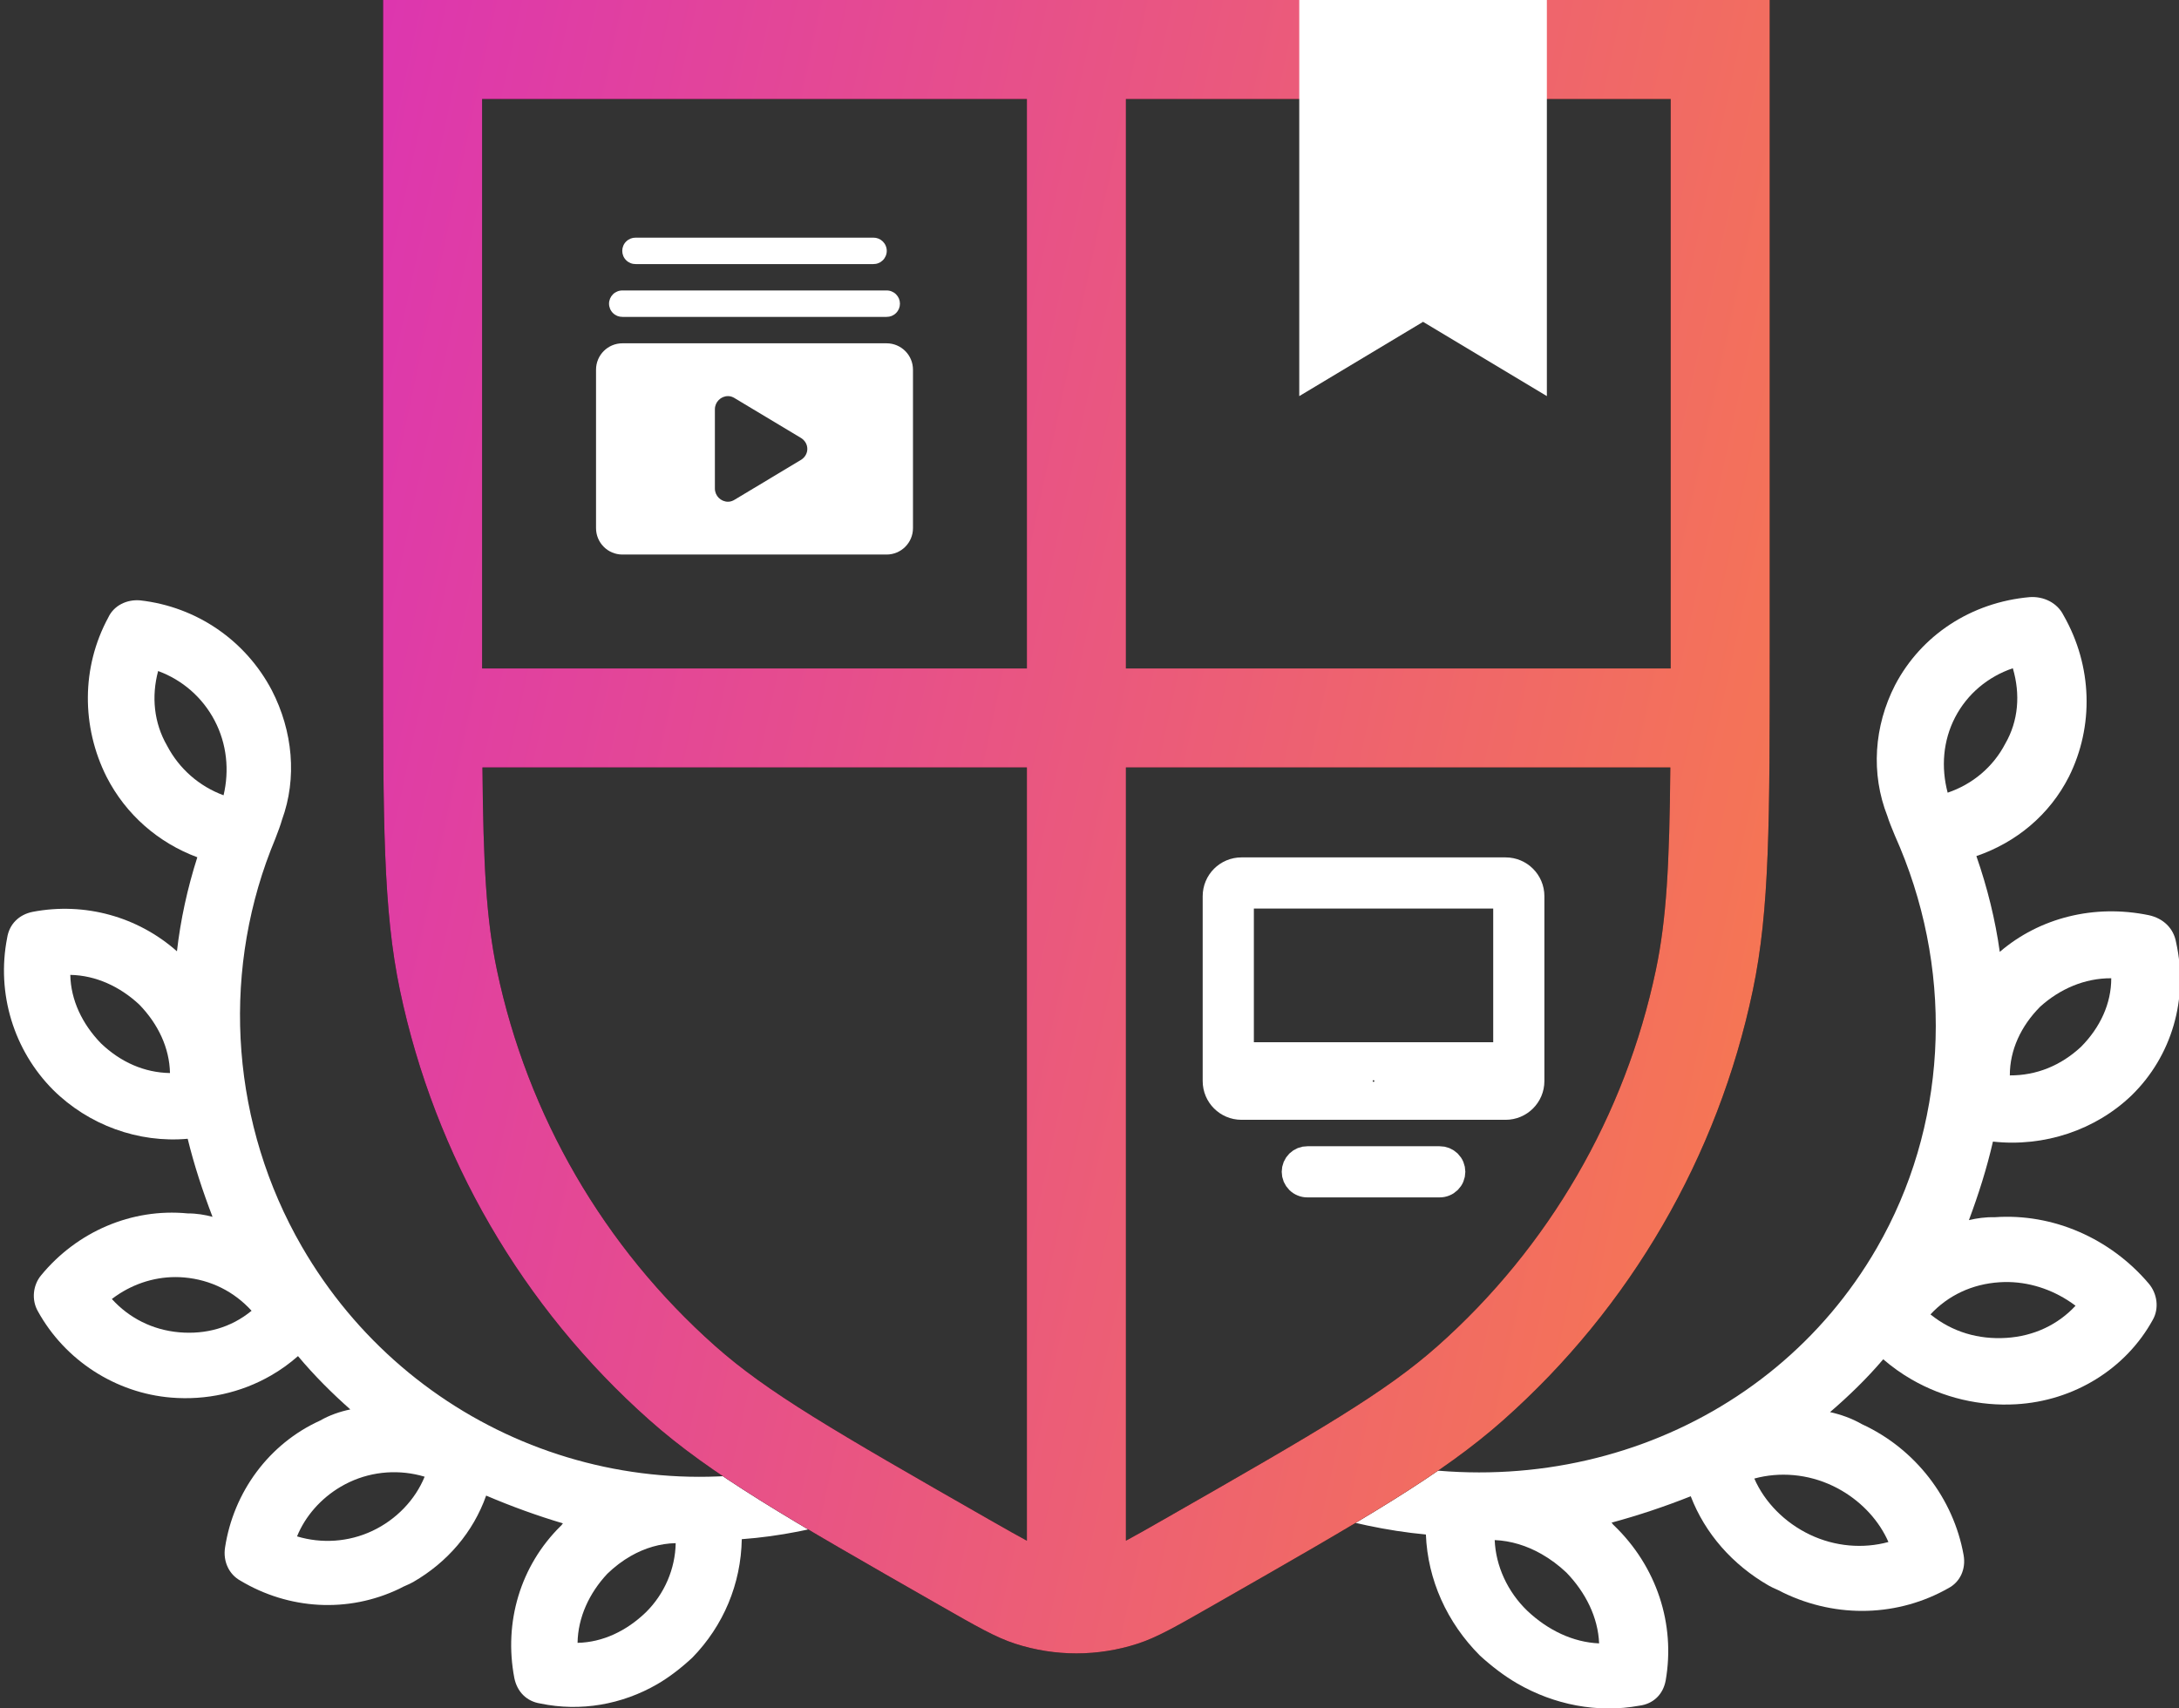
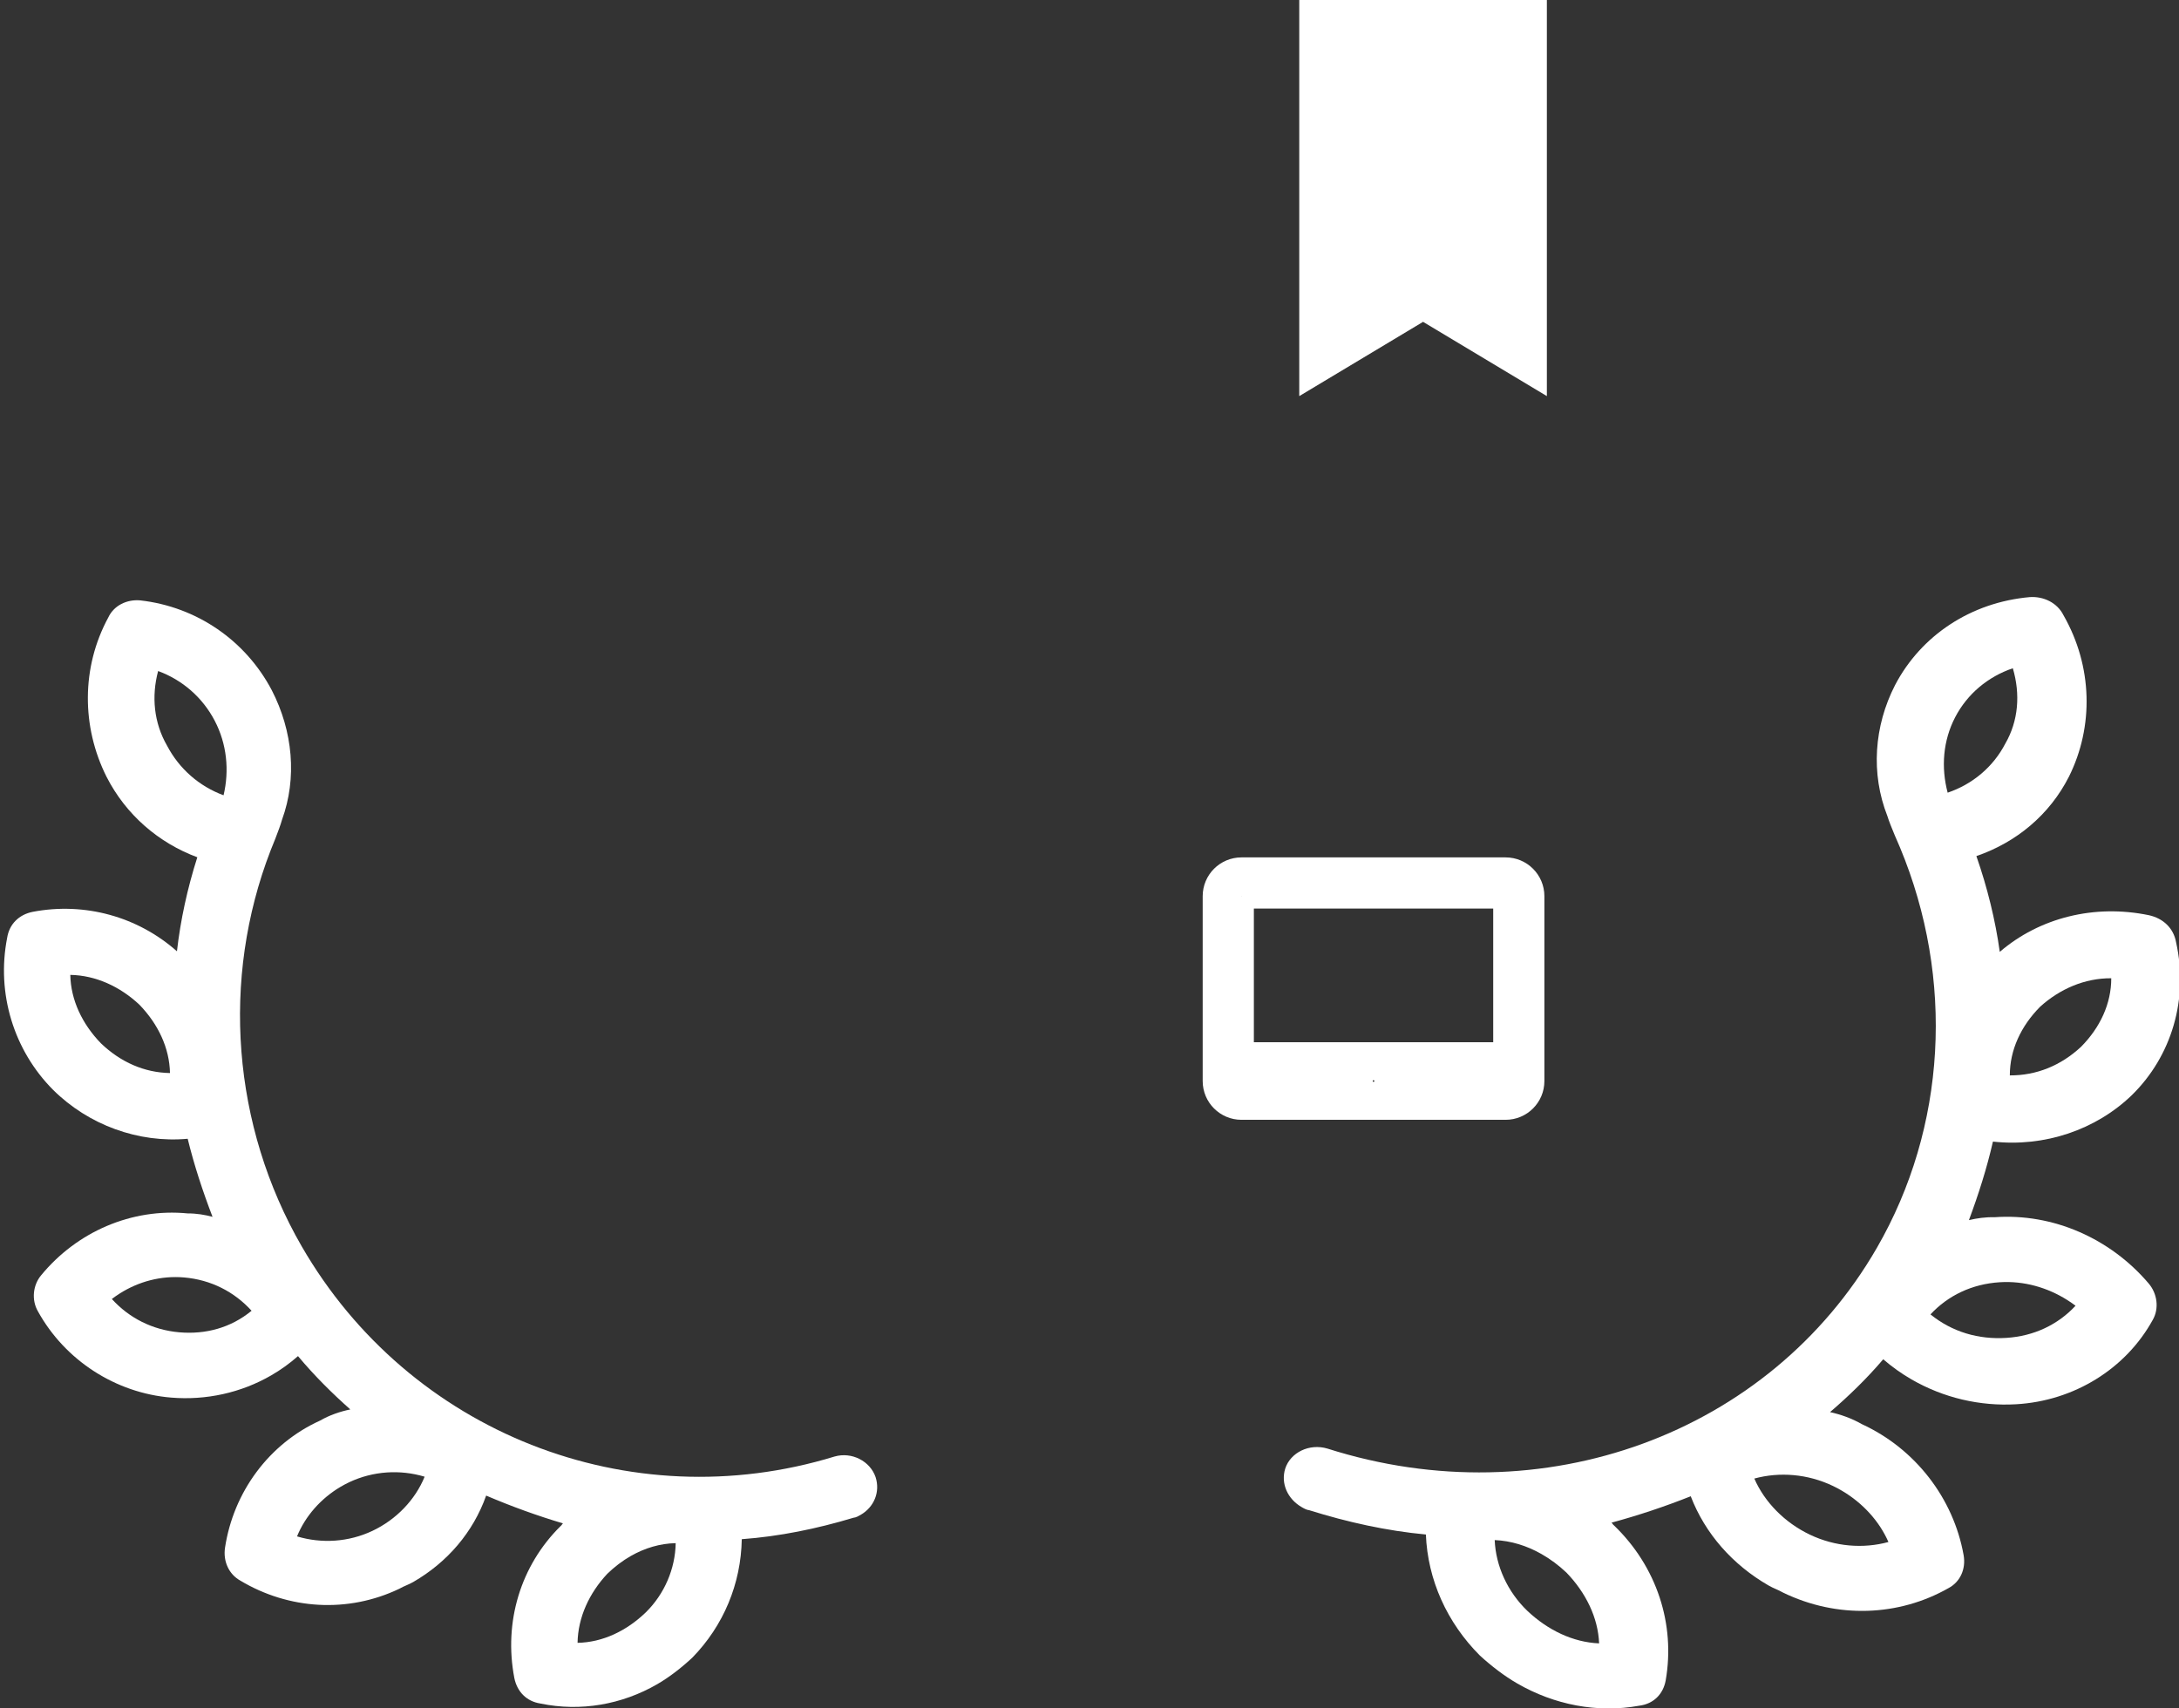
<svg xmlns="http://www.w3.org/2000/svg" width="88" height="69" viewBox="0 0 88 69" fill="none">
  <rect x="0" y="0" width="88" height="69" fill="#333333" stroke="none" />
  <g clip-path="url(#clip0_4021_6260)">
    <path d="M4.9 24.397C4.674 24.514 4.486 24.699 4.372 24.944C3.283 26.954 3.288 29.354 4.302 31.376C5.088 32.916 6.406 34.047 7.969 34.628C7.568 35.882 7.289 37.168 7.146 38.426C5.574 37.033 3.435 36.428 1.316 36.833C0.768 36.945 0.374 37.325 0.288 37.886C-0.152 40.134 0.561 42.433 2.145 44.024C3.579 45.446 5.587 46.178 7.58 45.999C7.843 47.074 8.183 48.105 8.583 49.152C8.28 49.071 7.939 49.012 7.582 49.014C5.307 48.793 3.105 49.759 1.662 51.512C1.329 51.909 1.265 52.508 1.531 52.968C2.622 54.946 4.666 56.271 6.918 56.454C8.314 56.568 9.724 56.266 10.951 55.557C11.335 55.336 11.696 55.076 12.035 54.778C12.698 55.571 13.415 56.282 14.148 56.932C13.737 57.016 13.309 57.161 12.925 57.383C10.859 58.32 9.429 60.271 9.088 62.513C9.002 63.074 9.251 63.594 9.703 63.845C11.658 65.017 14.048 65.171 16.131 64.173C16.323 64.062 16.497 64.013 16.689 63.902C18.07 63.105 19.108 61.892 19.634 60.412C20.652 60.847 21.686 61.222 22.737 61.535C22.699 61.558 22.683 61.618 22.644 61.64C21.015 63.245 20.339 65.528 20.772 67.783C20.884 68.332 21.264 68.726 21.825 68.811C23.452 69.15 25.121 68.852 26.54 68.032C27.038 67.744 27.531 67.358 27.963 66.955C29.215 65.67 29.926 63.98 29.957 62.173C31.477 62.062 32.987 61.753 34.468 61.307C34.567 61.301 34.681 61.234 34.758 61.19C35.295 60.88 35.556 60.27 35.361 59.666C35.144 59.025 34.406 58.633 33.704 58.834C25.405 61.375 16.525 57.861 12.185 50.345C9.374 45.474 8.92 39.55 10.929 34.351C10.929 34.351 11.292 33.476 11.389 33.113C12.003 31.43 11.829 29.535 10.976 27.88C9.923 25.88 7.957 24.51 5.66 24.251C5.391 24.228 5.126 24.279 4.9 24.397ZM6.386 27.105C7.36 27.463 8.177 28.167 8.67 29.11C9.163 30.052 9.266 31.118 9.029 32.124C8.055 31.766 7.239 31.061 6.746 30.118C6.215 29.198 6.111 28.133 6.386 27.105ZM2.839 39.379C3.871 39.397 4.851 39.854 5.628 40.581C6.39 41.368 6.844 42.333 6.865 43.344C5.833 43.327 4.875 42.908 4.075 42.142C3.314 41.355 2.859 40.39 2.839 39.379ZM4.832 52.251C5.591 51.769 6.498 51.519 7.44 51.601C8.517 51.695 9.459 52.175 10.16 52.946C9.328 53.631 8.313 53.91 7.236 53.816C6.159 53.721 5.218 53.242 4.517 52.471C4.619 52.393 4.724 52.32 4.832 52.251ZM13.755 60.057C13.868 59.99 13.986 59.928 14.106 59.871C15.071 59.417 16.159 59.351 17.149 59.649C16.768 60.584 16.003 61.383 15.038 61.838C14.073 62.293 12.986 62.358 11.996 62.06C12.329 61.242 12.957 60.528 13.755 60.057ZM25.479 62.85C26.043 62.529 26.657 62.346 27.288 62.333C27.271 63.366 26.836 64.384 26.087 65.123C25.299 65.885 24.335 66.339 23.325 66.36C23.342 65.328 23.799 64.348 24.526 63.571C24.821 63.285 25.141 63.043 25.479 62.85Z" fill="white" />
    <path d="M82.772 24.283C83.01 24.408 83.209 24.599 83.334 24.85C84.514 26.912 84.564 29.345 83.556 31.37C82.774 32.913 81.429 34.028 79.817 34.58C80.264 35.861 80.584 37.17 80.762 38.449C82.364 37.073 84.576 36.51 86.788 36.969C87.362 37.096 87.78 37.49 87.882 38.06C88.392 40.349 87.704 42.662 86.094 44.238C84.635 45.645 82.563 46.341 80.486 46.113C80.237 47.197 79.908 48.233 79.516 49.285C79.829 49.21 80.182 49.158 80.553 49.168C82.915 48.998 85.228 50.027 86.769 51.837C87.125 52.247 87.205 52.855 86.939 53.316C85.851 55.295 83.756 56.591 81.417 56.723C79.968 56.807 78.493 56.467 77.201 55.721C76.796 55.488 76.415 55.216 76.055 54.906C75.384 55.694 74.655 56.398 73.907 57.04C74.337 57.135 74.786 57.292 75.19 57.525C77.361 58.523 78.894 60.533 79.301 62.814C79.403 63.384 79.156 63.905 78.692 64.149C76.686 65.291 74.203 65.392 72.013 64.332C71.811 64.216 71.628 64.161 71.426 64.044C69.971 63.205 68.863 61.951 68.281 60.439C67.232 60.856 66.165 61.212 65.08 61.506C65.121 61.529 65.138 61.591 65.179 61.614C66.911 63.279 67.667 65.608 67.269 67.883C67.165 68.437 66.779 68.827 66.198 68.9C64.513 69.206 62.77 68.865 61.275 68.001C60.75 67.698 60.228 67.295 59.77 66.877C58.438 65.545 57.658 63.816 57.585 61.984C56 61.836 54.423 61.488 52.872 61.002C52.769 60.994 52.648 60.924 52.568 60.877C52.002 60.55 51.716 59.926 51.905 59.319C52.116 58.674 52.874 58.294 53.609 58.513C62.3 61.282 71.457 57.926 75.796 50.41C78.608 45.54 78.943 39.547 76.732 34.231C76.732 34.231 76.334 33.336 76.224 32.966C75.547 31.246 75.684 29.33 76.533 27.673C77.581 25.67 79.595 24.328 81.978 24.119C82.258 24.101 82.534 24.159 82.772 24.283ZM81.289 26.993C80.284 27.334 79.451 28.029 78.96 28.972C78.469 29.916 78.386 30.994 78.657 32.019C79.661 31.678 80.493 30.983 80.984 30.039C81.516 29.119 81.599 28.042 81.289 26.993ZM85.264 39.515C84.19 39.508 83.182 39.949 82.39 40.667C81.616 41.448 81.166 42.415 81.168 43.439C82.241 43.445 83.228 43.043 84.042 42.286C84.816 41.506 85.266 40.538 85.264 39.515ZM83.489 52.513C82.689 52.007 81.739 51.732 80.761 51.794C79.643 51.864 78.674 52.328 77.963 53.093C78.844 53.807 79.907 54.113 81.025 54.042C82.143 53.972 83.111 53.508 83.822 52.743C83.714 52.662 83.603 52.585 83.489 52.513ZM74.389 60.217C74.269 60.146 74.146 60.08 74.019 60.02C73.005 59.537 71.872 59.445 70.849 59.724C71.266 60.681 72.081 61.508 73.095 61.991C74.109 62.474 75.242 62.566 76.265 62.287C75.9 61.45 75.23 60.712 74.389 60.217ZM62.258 62.775C61.664 62.436 61.022 62.237 60.364 62.209C60.407 63.256 60.883 64.297 61.679 65.064C62.516 65.854 63.529 66.337 64.581 66.382C64.539 65.335 64.041 64.332 63.266 63.527C62.953 63.23 62.614 62.978 62.258 62.775Z" fill="white" />
-     <path fill-rule="evenodd" clip-rule="evenodd" d="M45.471 4H67.471V26.122C67.471 26.421 67.471 26.714 67.471 27H45.471V4ZM41.471 0H15.471V26.122C15.471 33.209 15.471 36.752 16.153 40.004C17.563 46.719 21.094 52.803 26.224 57.359C28.709 59.565 31.786 61.323 37.94 64.839C39.456 65.706 40.214 66.139 40.993 66.393C42.603 66.917 44.338 66.917 45.948 66.393C46.728 66.139 47.486 65.706 49.002 64.839C55.155 61.323 58.232 59.565 60.717 57.359C65.848 52.803 69.378 46.719 70.788 40.004C71.471 36.752 71.471 33.209 71.471 26.122V0H45.471H41.471ZM41.471 4V27H19.471C19.471 26.714 19.471 26.421 19.471 26.122V4H41.471ZM19.484 31C19.519 34.949 19.641 37.148 20.068 39.183C21.302 45.058 24.391 50.382 28.88 54.368C30.981 56.233 33.618 57.763 39.924 61.366C40.662 61.788 41.141 62.057 41.471 62.234V31H19.484ZM45.471 62.234C45.801 62.057 46.279 61.788 47.017 61.366C53.323 57.763 55.961 56.233 58.061 54.368C62.55 50.382 65.64 45.058 66.873 39.183C67.3 37.148 67.422 34.949 67.457 31H45.471V62.234Z" fill="black" />
-     <path fill-rule="evenodd" clip-rule="evenodd" d="M45.471 4H67.471V26.122C67.471 26.421 67.471 26.714 67.471 27H45.471V4ZM41.471 0H15.471V26.122C15.471 33.209 15.471 36.752 16.153 40.004C17.563 46.719 21.094 52.803 26.224 57.359C28.709 59.565 31.786 61.323 37.94 64.839C39.456 65.706 40.214 66.139 40.993 66.393C42.603 66.917 44.338 66.917 45.948 66.393C46.728 66.139 47.486 65.706 49.002 64.839C55.155 61.323 58.232 59.565 60.717 57.359C65.848 52.803 69.378 46.719 70.788 40.004C71.471 36.752 71.471 33.209 71.471 26.122V0H45.471H41.471ZM41.471 4V27H19.471C19.471 26.714 19.471 26.421 19.471 26.122V4H41.471ZM19.484 31C19.519 34.949 19.641 37.148 20.068 39.183C21.302 45.058 24.391 50.382 28.88 54.368C30.981 56.233 33.618 57.763 39.924 61.366C40.662 61.788 41.141 62.057 41.471 62.234V31H19.484ZM45.471 62.234C45.801 62.057 46.279 61.788 47.017 61.366C53.323 57.763 55.961 56.233 58.061 54.368C62.55 50.382 65.64 45.058 66.873 39.183C67.3 37.148 67.422 34.949 67.457 31H45.471V62.234Z" fill="url(#paint0_linear_4021_6260)" />
-     <path d="M50.138 35.133C49.548 35.133 49.071 35.611 49.071 36.2V43.667C49.071 44.256 49.548 44.733 50.138 44.733H60.804C61.394 44.733 61.871 44.256 61.871 43.667V36.2C61.871 35.611 61.394 35.133 60.804 35.133H50.138ZM50.138 36.2H60.804V42.6H50.138V36.2ZM55.471 43.133C55.765 43.133 56.004 43.372 56.004 43.667C56.004 43.961 55.765 44.2 55.471 44.2C55.176 44.2 54.938 43.961 54.938 43.667C54.938 43.372 55.176 43.133 55.471 43.133Z" fill="white" stroke="white" />
-     <path d="M52.598 46.838C52.663 46.812 52.733 46.799 52.804 46.8H58.137C58.208 46.799 58.278 46.812 58.344 46.838C58.41 46.865 58.469 46.904 58.52 46.953C58.57 47.003 58.61 47.062 58.637 47.127C58.664 47.193 58.678 47.263 58.678 47.333C58.678 47.404 58.664 47.474 58.637 47.539C58.61 47.604 58.57 47.663 58.52 47.713C58.469 47.763 58.41 47.802 58.344 47.828C58.278 47.855 58.208 47.868 58.137 47.867H52.804C52.733 47.868 52.663 47.855 52.598 47.828C52.532 47.802 52.472 47.763 52.422 47.713C52.372 47.663 52.332 47.604 52.304 47.539C52.277 47.474 52.263 47.404 52.263 47.333C52.263 47.263 52.277 47.193 52.304 47.127C52.332 47.062 52.372 47.003 52.422 46.953C52.472 46.904 52.532 46.865 52.598 46.838Z" fill="white" stroke="white" />
-     <path d="M25.671 9.6C25.6 9.599 25.53 9.612 25.464 9.638C25.399 9.665 25.339 9.704 25.289 9.754C25.238 9.803 25.198 9.862 25.171 9.928C25.144 9.993 25.13 10.063 25.13 10.133C25.13 10.204 25.144 10.274 25.171 10.339C25.198 10.404 25.238 10.464 25.289 10.513C25.339 10.563 25.399 10.602 25.464 10.628C25.53 10.655 25.6 10.668 25.671 10.667H35.271C35.342 10.668 35.412 10.655 35.477 10.628C35.543 10.602 35.602 10.563 35.653 10.513C35.703 10.464 35.743 10.404 35.77 10.339C35.798 10.274 35.812 10.204 35.812 10.133C35.812 10.063 35.798 9.993 35.77 9.928C35.743 9.862 35.703 9.803 35.653 9.754C35.602 9.704 35.543 9.665 35.477 9.638C35.412 9.612 35.342 9.599 35.271 9.6H25.671ZM25.137 11.733C25.067 11.732 24.997 11.745 24.931 11.772C24.866 11.798 24.806 11.837 24.755 11.887C24.705 11.937 24.665 11.996 24.638 12.061C24.611 12.126 24.596 12.196 24.596 12.267C24.596 12.337 24.611 12.407 24.638 12.473C24.665 12.538 24.705 12.597 24.755 12.646C24.806 12.696 24.866 12.735 24.931 12.762C24.997 12.788 25.067 12.801 25.137 12.8H35.804C35.875 12.801 35.945 12.788 36.011 12.762C36.076 12.735 36.136 12.696 36.186 12.646C36.236 12.597 36.276 12.538 36.304 12.473C36.331 12.407 36.345 12.337 36.345 12.267C36.345 12.196 36.331 12.126 36.304 12.061C36.276 11.996 36.236 11.937 36.186 11.887C36.136 11.837 36.076 11.798 36.011 11.772C35.945 11.745 35.875 11.732 35.804 11.733H25.137ZM25.137 13.867C24.548 13.867 24.071 14.344 24.071 14.933V21.333C24.071 21.923 24.548 22.4 25.137 22.4H35.804C36.394 22.4 36.871 21.923 36.871 21.333V14.933C36.871 14.344 36.394 13.867 35.804 13.867H25.137ZM29.404 16C29.513 16 29.608 16.041 29.693 16.097L32.362 17.699C32.505 17.795 32.604 17.949 32.604 18.133C32.604 18.318 32.505 18.472 32.362 18.568L29.693 20.17C29.608 20.226 29.513 20.267 29.404 20.267C29.11 20.267 28.871 20.028 28.871 19.733V16.533C28.871 16.239 29.11 16 29.404 16Z" fill="white" />
+     <path d="M50.138 35.133C49.548 35.133 49.071 35.611 49.071 36.2V43.667C49.071 44.256 49.548 44.733 50.138 44.733H60.804C61.394 44.733 61.871 44.256 61.871 43.667V36.2C61.871 35.611 61.394 35.133 60.804 35.133H50.138ZM50.138 36.2H60.804V42.6H50.138V36.2M55.471 43.133C55.765 43.133 56.004 43.372 56.004 43.667C56.004 43.961 55.765 44.2 55.471 44.2C55.176 44.2 54.938 43.961 54.938 43.667C54.938 43.372 55.176 43.133 55.471 43.133Z" fill="white" stroke="white" />
    <path d="M52.471 0H62.471V16L57.471 13L52.471 16V0Z" fill="white" />
  </g>
  <defs>
    <linearGradient id="paint0_linear_4021_6260" x1="100.453" y1="-0" x2="9.636" y2="-19.562" gradientUnits="userSpaceOnUse">
      <stop stop-color="#FD8A37" />
      <stop offset="1" stop-color="#D92CBD" />
    </linearGradient>
    <clipPath id="clip0_4021_6260">
      <rect width="88" height="69" fill="white" />
    </clipPath>
  </defs>
</svg>